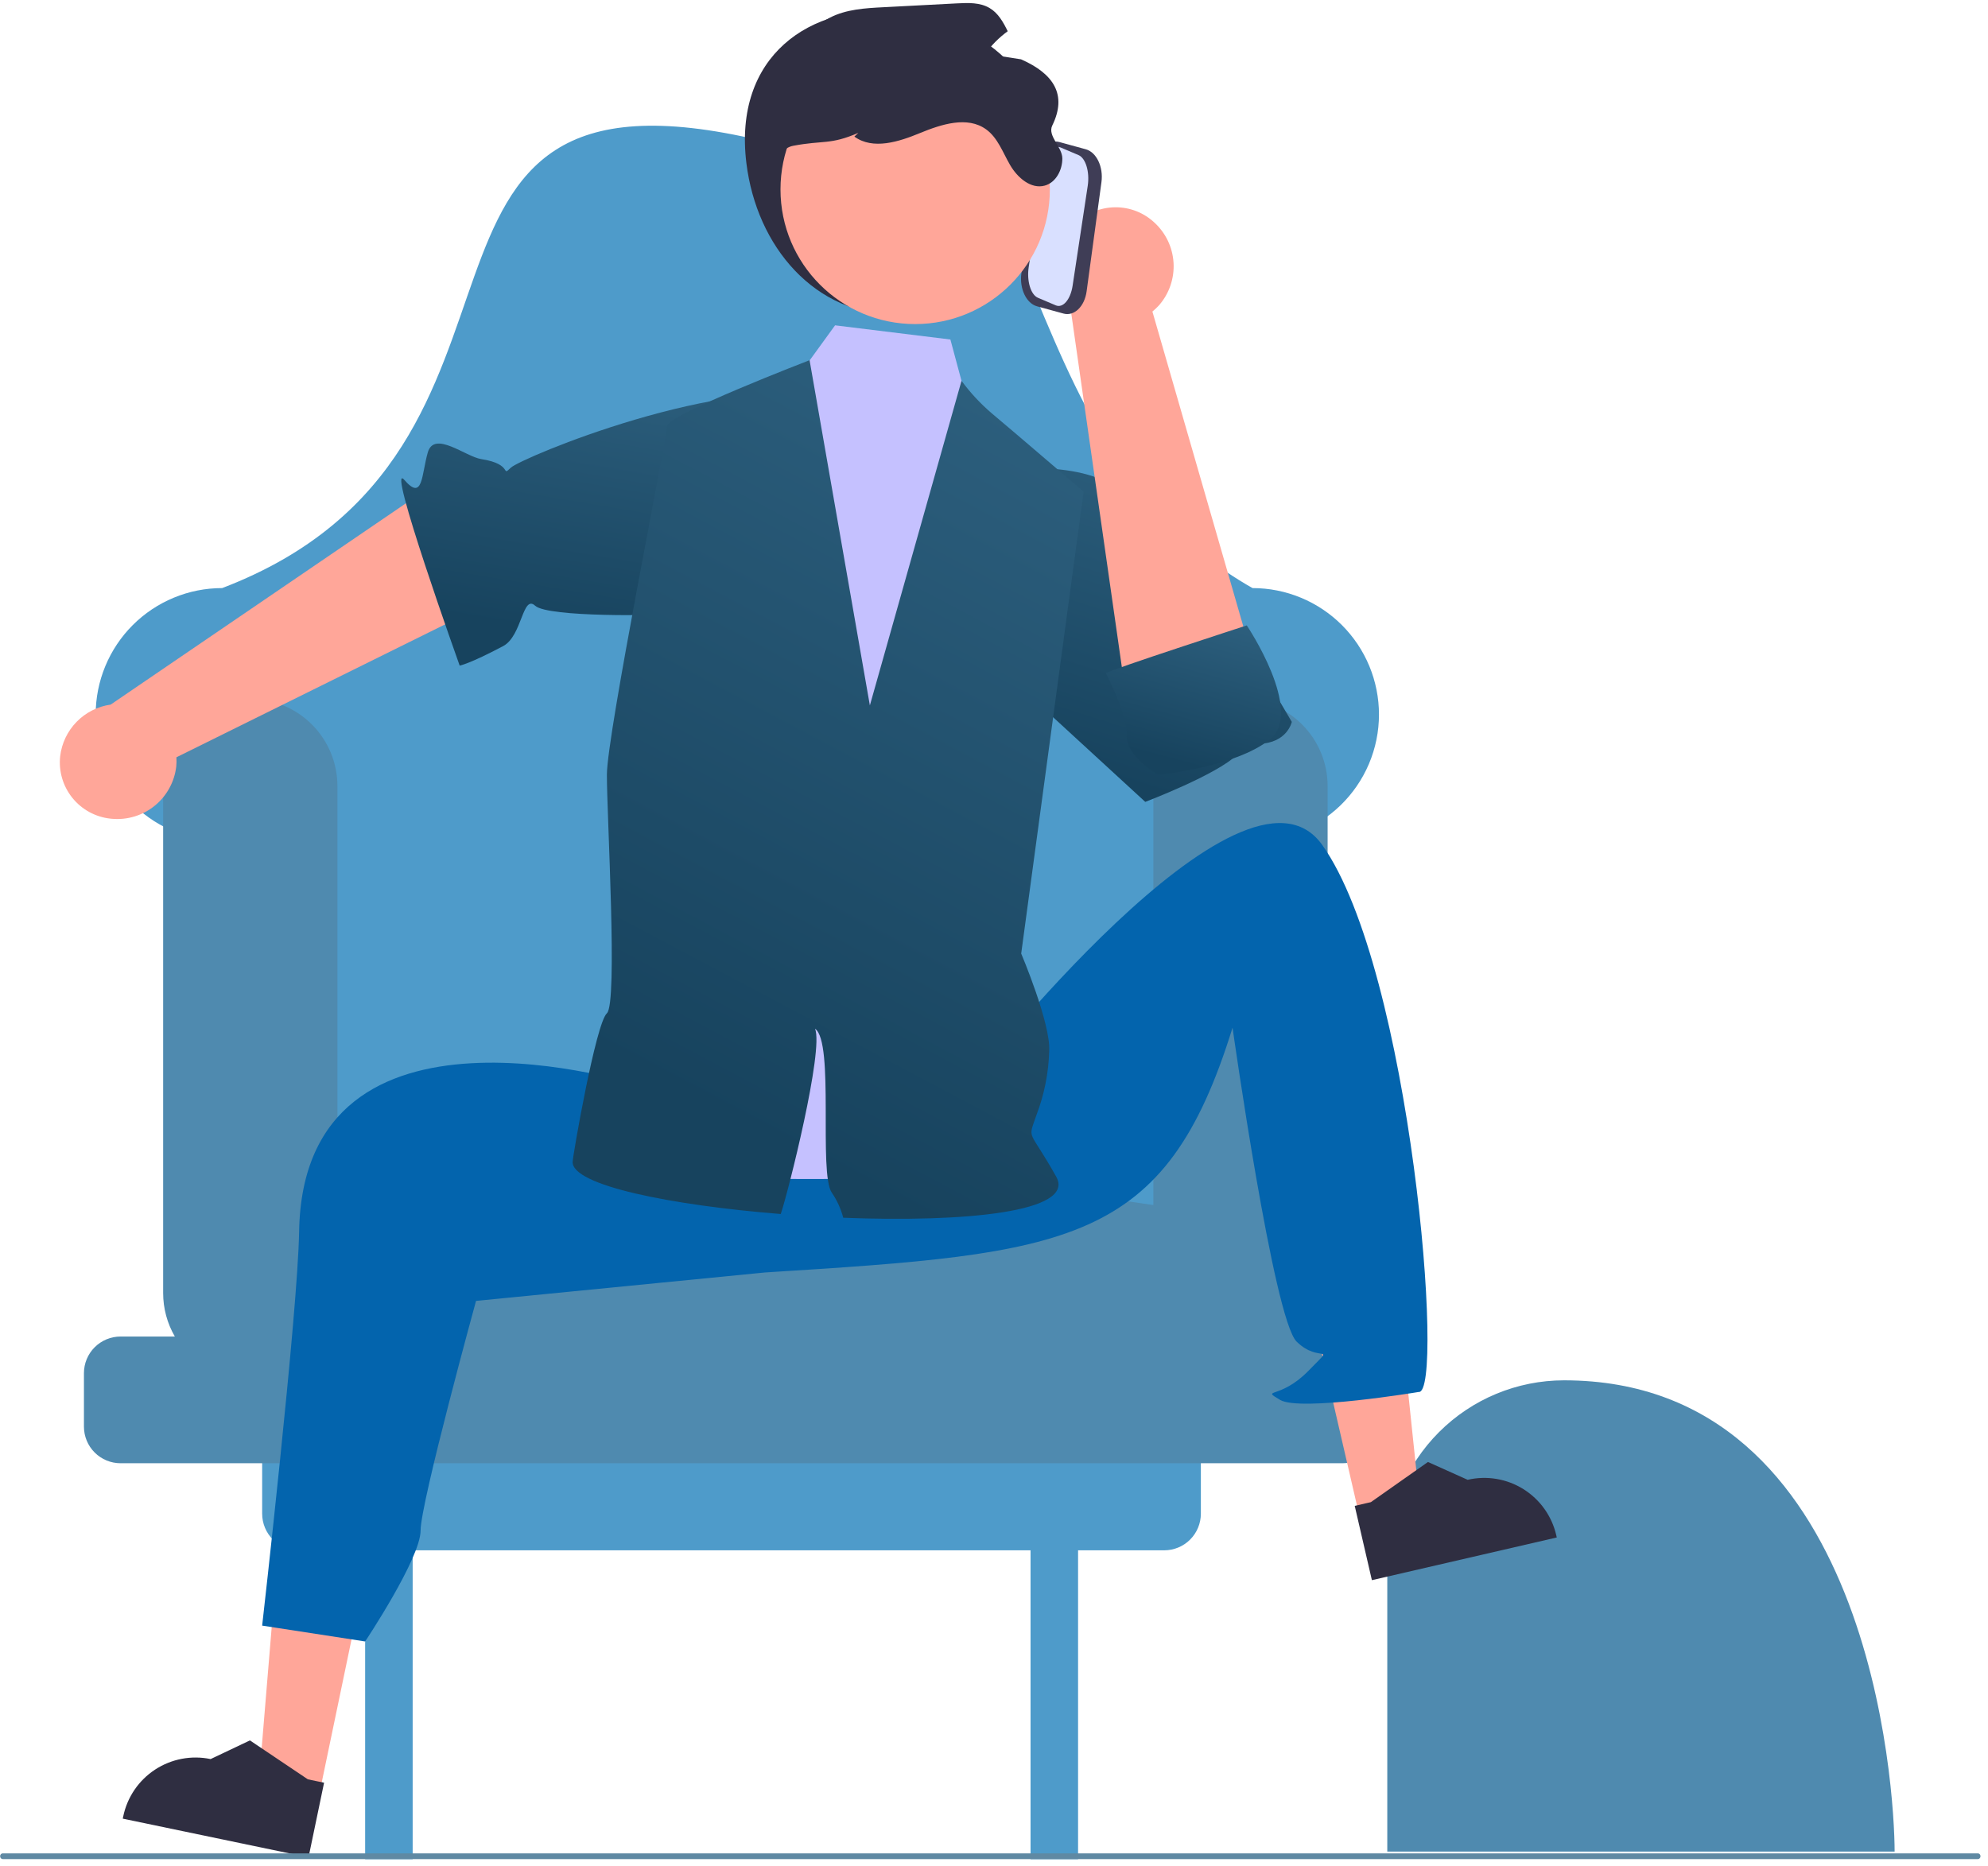
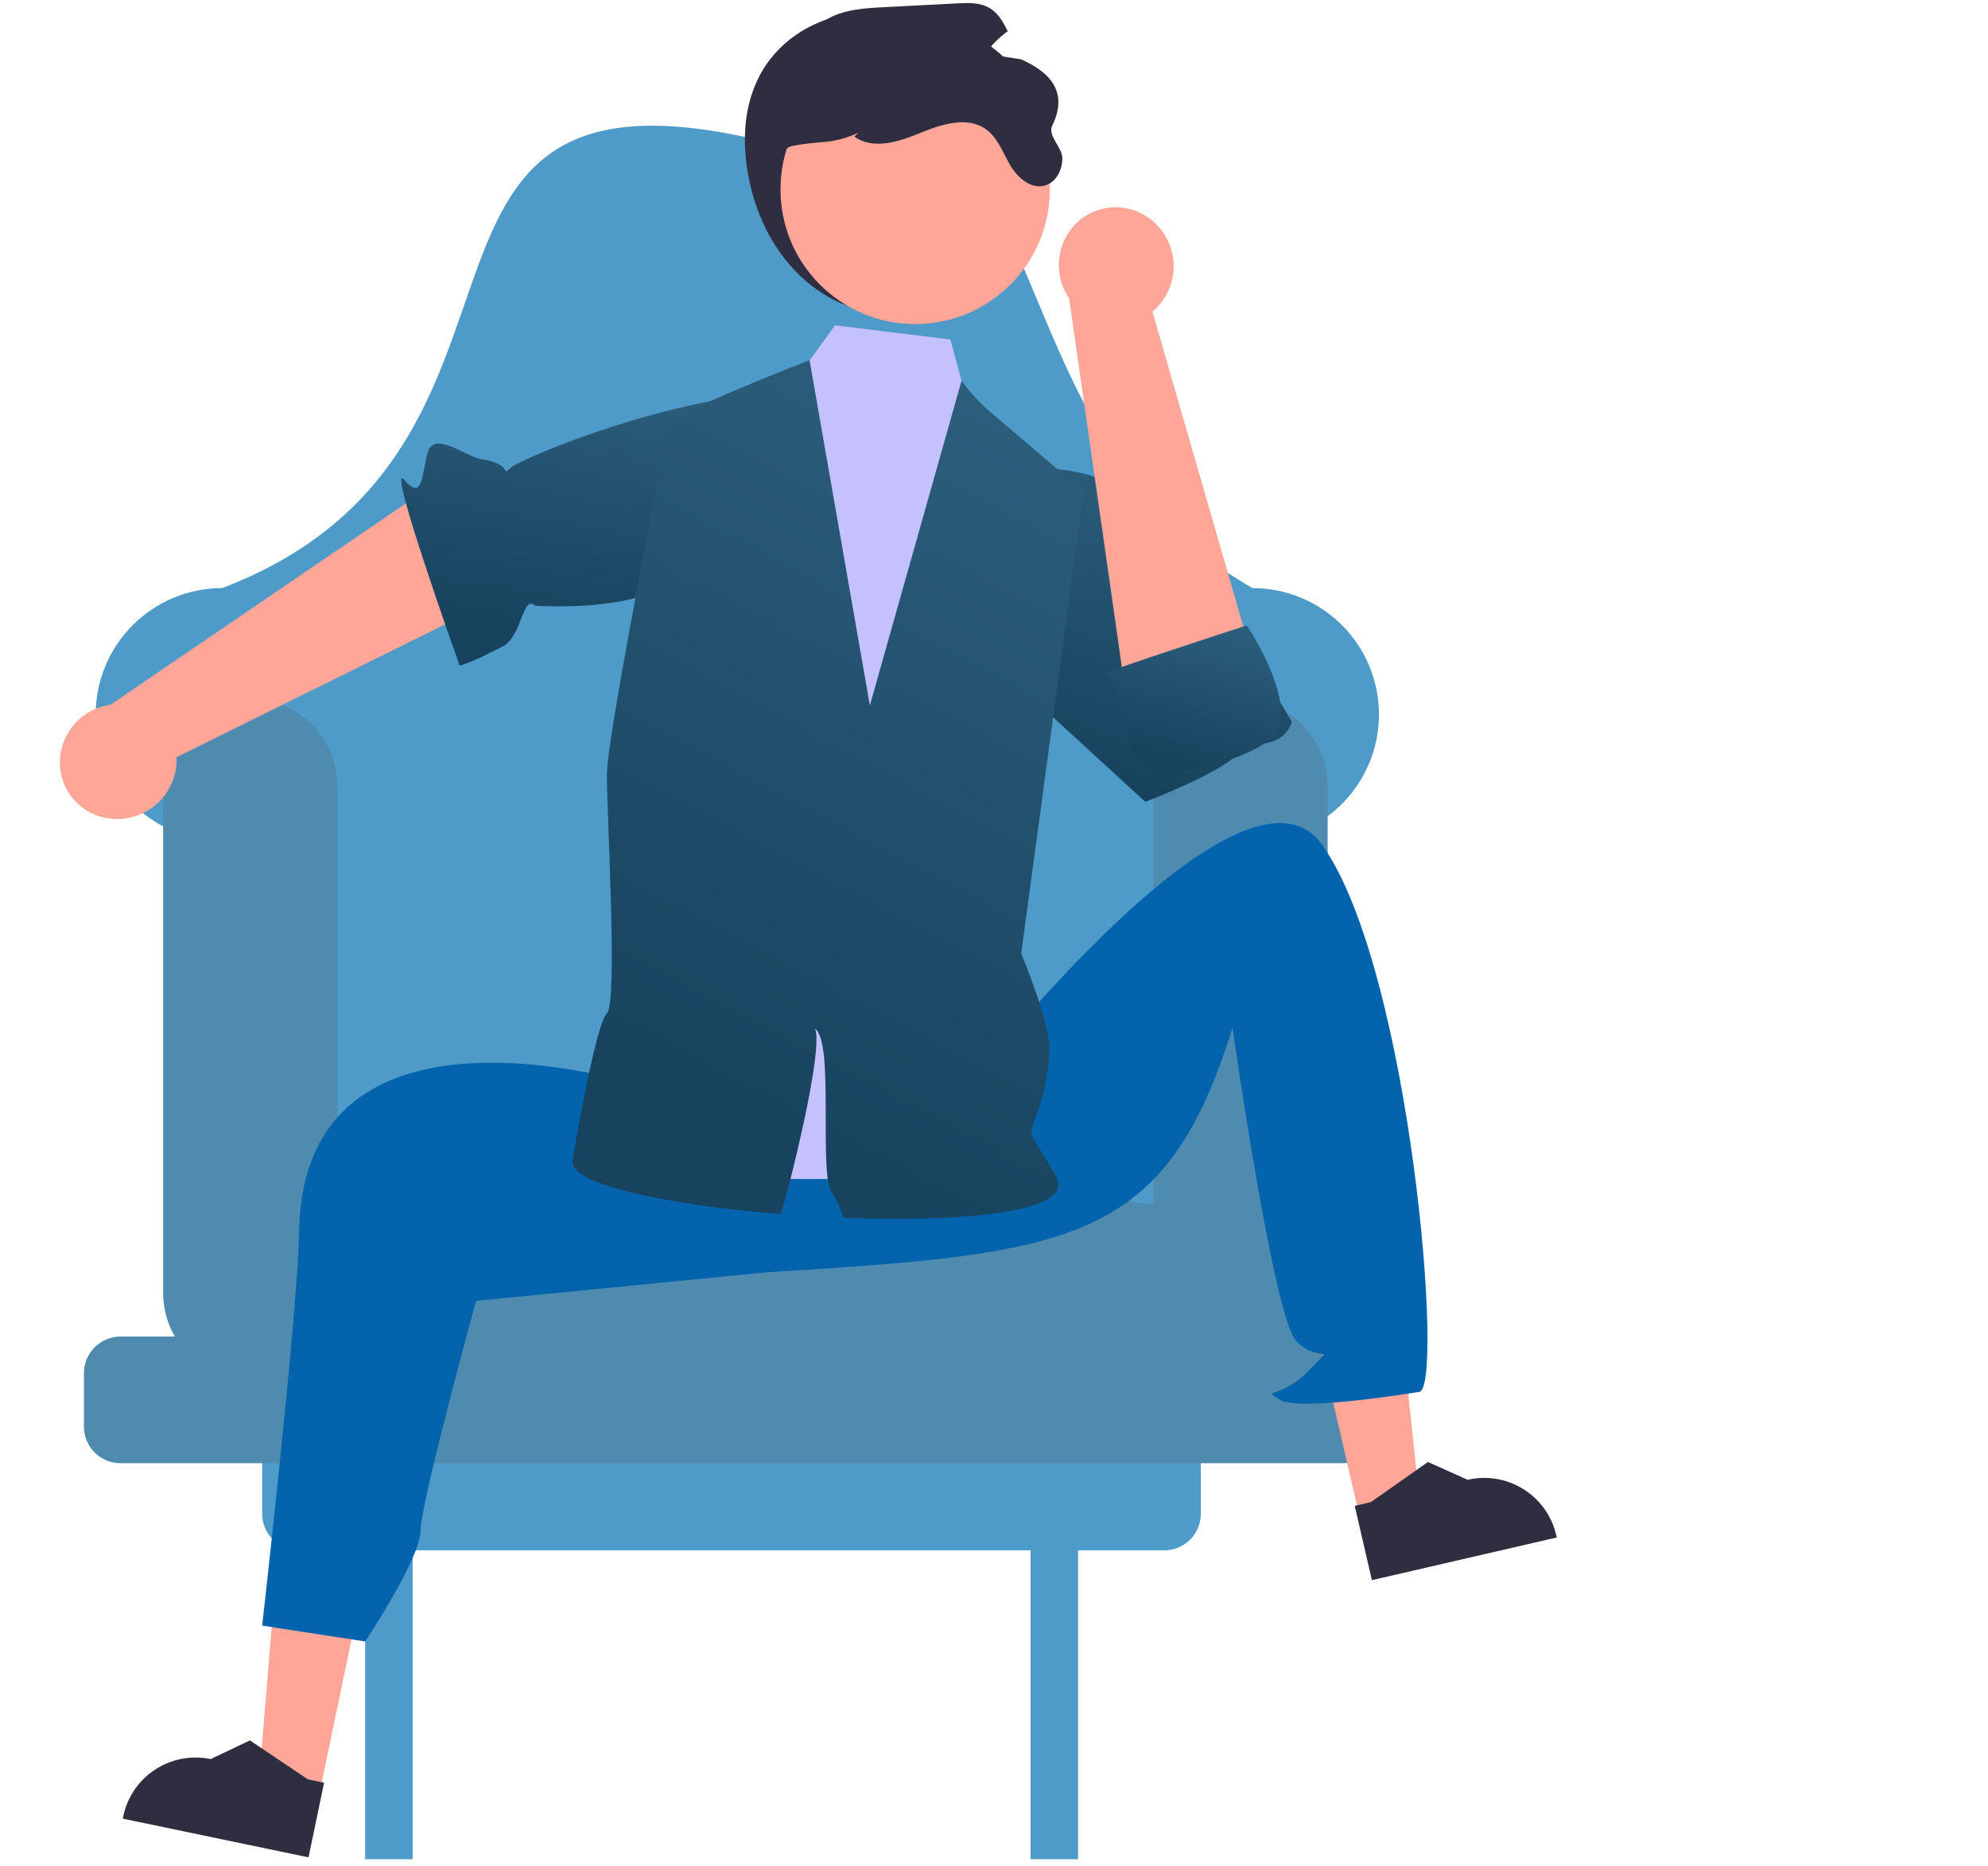
<svg xmlns="http://www.w3.org/2000/svg" width="261" height="245" viewBox="0 0 261 245" fill="none">
-   <path d="M205.338 181.252C199.184 181.252 193.281 183.697 188.93 188.049C184.578 192.401 182.133 198.303 182.133 204.457V243.132H248.741C248.741 235.114 245.712 181.252 205.338 181.252Z" fill="#4F8AAF" />
  <path d="M164.44 77.222C126.84 55.892 141.226 0.964 99.922 18.462C46.288 5.69 76.775 59.039 29.165 77.222C26.985 77.222 24.826 77.651 22.812 78.486C20.797 79.32 18.967 80.543 17.425 82.085C15.884 83.627 14.661 85.457 13.826 87.471C12.992 89.486 12.562 91.645 12.562 93.825C12.562 96.054 13.011 98.261 13.883 100.313C14.754 102.365 16.03 104.221 17.634 105.77C19.238 107.318 21.137 108.528 23.218 109.326C25.3 110.125 27.521 110.496 29.749 110.418L35.962 110.199V162.502H157.642V110.199L163.856 110.418C166.084 110.496 168.305 110.125 170.387 109.326C172.468 108.528 174.367 107.318 175.971 105.77C177.575 104.221 178.851 102.365 179.722 100.313C180.593 98.261 181.042 96.054 181.042 93.825C181.042 91.645 180.613 89.486 179.779 87.471C178.944 85.457 177.721 83.627 176.18 82.085C174.638 80.543 172.808 79.32 170.793 78.486C168.779 77.651 166.62 77.222 164.44 77.222Z" fill="#4E9BCA" />
  <path d="M152.847 186.934H39.229C37.953 186.934 36.729 187.44 35.827 188.343C34.925 189.245 34.418 190.469 34.418 191.745V198.763C34.418 200.039 34.925 201.262 35.827 202.164C36.729 203.067 37.953 203.574 39.229 203.574H47.938V244.134H54.178V203.574H135.298V244.134H141.538V203.574H152.847C154.123 203.574 155.347 203.067 156.249 202.164C157.151 201.262 157.658 200.039 157.658 198.763V191.745C157.658 190.469 157.151 189.245 156.249 188.343C155.347 187.44 154.123 186.934 152.847 186.934Z" fill="#4E9BCA" />
  <path d="M176.249 175.501H172.765C173.773 173.763 174.302 171.79 174.3 169.781V103.221C174.3 100.187 173.094 97.277 170.949 95.132C168.803 92.987 165.894 91.781 162.86 91.781C159.826 91.781 156.916 92.987 154.77 95.132C152.625 97.277 151.42 100.187 151.42 103.221V158.234C65.779 146.205 121.59 146.327 44.3 158.617V103.221C44.3 100.187 43.094 97.277 40.949 95.132C38.803 92.987 35.894 91.781 32.86 91.781C29.826 91.781 26.916 92.987 24.77 95.132C22.625 97.277 21.42 100.187 21.42 103.221V169.781C21.417 171.79 21.947 173.763 22.954 175.501H15.831C14.555 175.501 13.331 176.008 12.429 176.91C11.526 177.813 11.02 179.036 11.02 180.312V187.33C11.02 188.606 11.526 189.83 12.429 190.732C13.331 191.634 14.555 192.141 15.831 192.141H176.249C177.525 192.141 178.748 191.634 179.65 190.732C180.553 189.83 181.06 188.606 181.06 187.33V180.312C181.06 179.036 180.553 177.813 179.65 176.91C178.748 176.008 177.525 175.501 176.249 175.501Z" fill="#4F8AAF" />
  <path d="M14.694 107.515C16.714 107.699 18.727 107.088 20.304 105.81C21.881 104.533 22.898 102.691 23.137 100.676C23.179 100.266 23.187 99.853 23.161 99.441L70.799 75.872L59.226 62.043L14.528 92.522C12.829 92.762 11.257 93.557 10.058 94.784C8.859 96.011 8.1 97.601 7.899 99.305C7.687 101.265 8.262 103.229 9.498 104.765C10.734 106.301 12.53 107.284 14.49 107.496C14.558 107.503 14.626 107.509 14.694 107.515Z" fill="#FFA699" />
-   <path d="M119.358 64.754C119.358 64.754 123.984 55.575 109.54 52.244C95.095 48.913 68.426 60.129 67.069 61.41C65.712 62.692 67.475 60.951 63.183 60.284C61.122 59.964 57.009 56.477 56.164 59.411C55.32 62.345 55.553 65.868 53.081 63.016C50.61 60.164 60.349 87.401 60.349 87.401C60.349 87.401 61.607 87.199 66.062 84.837C68.564 83.51 68.591 78.001 70.265 79.542C71.939 81.083 86.825 80.821 87.661 80.618C88.498 80.415 92.248 73.509 92.248 73.509L119.358 64.754Z" fill="url(#paint0_linear_1962_2368)" />
+   <path d="M119.358 64.754C119.358 64.754 123.984 55.575 109.54 52.244C95.095 48.913 68.426 60.129 67.069 61.41C65.712 62.692 67.475 60.951 63.183 60.284C61.122 59.964 57.009 56.477 56.164 59.411C55.32 62.345 55.553 65.868 53.081 63.016C50.61 60.164 60.349 87.401 60.349 87.401C60.349 87.401 61.607 87.199 66.062 84.837C68.564 83.51 68.591 78.001 70.265 79.542C88.498 80.415 92.248 73.509 92.248 73.509L119.358 64.754Z" fill="url(#paint0_linear_1962_2368)" />
  <path d="M41.923 235.565L33.992 233.911L36.594 202.535L48.299 204.975L41.923 235.565Z" fill="#FFA699" />
  <path d="M40.505 243.892L16.117 238.809L16.181 238.501C16.706 235.983 18.209 233.777 20.361 232.368C22.512 230.959 25.135 230.462 27.652 230.986L27.653 230.986L32.812 228.535L40.419 233.647L42.548 234.091L40.505 243.892Z" fill="#2F2E41" />
  <path d="M178.501 199.193L186.394 197.37L183.118 166.057L171.469 168.747L178.501 199.193Z" fill="#FFA699" />
  <path d="M180.112 207.493L204.386 201.887L204.315 201.58C203.736 199.075 202.186 196.902 200.005 195.539C197.824 194.176 195.191 193.736 192.685 194.314L192.685 194.314L187.474 191.975L179.978 197.249L177.859 197.738L180.112 207.493Z" fill="#2F2E41" />
  <path d="M85.378 127.141L84.017 142.541C84.017 142.541 39.807 128.343 39.269 161.741C39.098 172.381 34.418 213.461 34.418 213.461L47.938 215.541C47.938 215.541 55.218 204.621 55.218 200.981C55.218 197.341 62.498 170.821 62.498 170.821L100.441 167.089C140.498 164.581 152.978 163.541 161.818 134.941C161.818 134.941 167.208 173.206 170.233 176.173C173.258 179.141 175.498 176.191 171.778 180.006C168.058 183.821 165.458 182.261 168.058 183.821C170.658 185.381 186.258 182.781 186.258 182.781C189.742 183.171 185.274 127.414 173.599 110.959C163.18 96.276 127.233 142.417 127.233 142.417L85.378 127.141Z" fill="#0364AD" />
  <path d="M132.202 61.625C132.202 61.625 145.715 60.091 148.594 66.568C151.472 73.044 158.726 86.529 158.726 86.529C158.726 86.529 155.006 88.113 158.804 83.996C160.507 82.151 157.365 83.277 159.524 82.557C161.683 81.838 162.402 82.557 162.402 82.557L169.598 94.79C169.598 94.79 169.019 97.578 165.281 97.668C161.542 97.759 167.439 94.07 162.402 99.108C159.802 101.708 150.358 105.296 150.358 105.296L126.219 83.112L132.202 61.625Z" fill="url(#paint1_linear_1962_2368)" />
  <path d="M89.601 55.051L103.259 51.512L109.635 42.719L124.775 44.58L127.998 56.574L138.777 62.831C138.777 62.831 132.82 125.845 134.237 129.305C135.654 132.765 132.215 135.66 127.876 140.12C123.536 144.58 131.481 139.603 132.488 144.459C133.495 149.315 140.836 154.454 132.488 154.403C124.141 154.352 78.225 156.67 79.664 150.913C81.103 145.157 76.626 143.581 78.796 139.972C80.966 136.363 82.427 138.38 81.697 133.054C80.966 127.728 81.686 124.13 81.686 121.252C81.686 118.373 84.097 92.218 84.097 92.218L89.601 55.051Z" fill="#C5C1FF" />
  <path d="M138.669 154.513C141.274 159.162 126.602 160.529 110.706 159.903C110.399 158.726 109.89 157.611 109.202 156.607C107.447 154.06 109.569 136.826 107.008 135.085C108.166 137.891 103.482 156.542 102.503 159.414C88.126 158.262 75.023 155.65 75.181 152.542C75.224 151.635 78.225 134.365 79.678 133.056C81.125 131.746 79.664 107.021 79.678 101.718C79.686 96.408 87.579 57.371 87.579 55.932C87.579 54.493 106.288 47.297 106.288 47.297L114.203 92.63L126.235 50.002C127.411 51.602 128.771 53.058 130.286 54.342C132.697 56.349 142.267 64.567 142.267 64.567L134.071 125.212C134.071 125.212 137.949 134.365 137.748 137.999C137.67 140.882 137.103 143.732 136.071 146.425C134.906 149.843 135.028 148.008 138.669 154.513Z" fill="url(#paint2_linear_1962_2368)" />
  <path d="M151.544 29.212C153.044 30.579 153.951 32.478 154.072 34.503C154.193 36.529 153.518 38.522 152.192 40.058C151.918 40.366 151.619 40.651 151.297 40.909L166.037 91.974L148.022 92.76L140.366 39.204C139.397 37.788 138.924 36.091 139.02 34.378C139.117 32.665 139.778 31.033 140.9 29.735C141.546 29.003 142.329 28.404 143.206 27.975C144.083 27.545 145.035 27.293 146.01 27.232C146.984 27.17 147.961 27.301 148.885 27.618C149.809 27.934 150.661 28.429 151.393 29.075C151.444 29.12 151.495 29.165 151.544 29.212Z" fill="#FFA699" />
  <path d="M145.184 88.4C145.759 87.942 163.687 82.121 163.687 82.121C163.687 82.121 171.301 93.449 166.7 97.115C162.099 100.781 152.047 101.737 152.047 101.737C152.047 101.737 147.824 99.36 147.923 96.56C148.023 93.76 145.184 88.4 145.184 88.4Z" fill="url(#paint3_linear_1962_2368)" />
-   <path d="M134.094 35.914L136.043 21.562C136.313 19.572 137.673 18.265 139.074 18.649L142.557 19.604C143.958 19.988 144.878 21.919 144.608 23.909L142.659 38.262C142.389 40.252 141.029 41.559 139.628 41.175L136.144 40.22C134.744 39.836 133.824 37.904 134.094 35.914Z" fill="#3F3D56" />
-   <path d="M135.056 35.073L137.042 21.944C137.318 20.123 138.309 18.968 139.252 19.368L141.596 20.364C142.539 20.764 143.082 22.571 142.807 24.391L140.82 37.52C140.545 39.34 139.554 40.496 138.611 40.096L136.266 39.1C135.324 38.7 134.781 36.893 135.056 35.073Z" fill="#D9E0FF" />
  <path d="M97.994 21.439C99.348 32.368 106.921 41.379 117.933 41.379C120.552 41.379 123.145 40.863 125.564 39.861C127.983 38.859 130.181 37.39 132.033 35.539C133.885 33.687 135.353 31.489 136.355 29.07C137.357 26.651 137.873 24.058 137.873 21.439C137.873 10.427 128.899 2.518 117.933 1.499C106.299 0.419 96.255 7.408 97.994 21.439Z" fill="#2F2E41" />
  <path d="M120.15 42.555C129.916 42.555 137.832 34.639 137.832 24.873C137.832 15.108 129.916 7.191 120.15 7.191C110.385 7.191 102.469 15.108 102.469 24.873C102.469 34.639 110.385 42.555 120.15 42.555Z" fill="#FFA699" />
  <path d="M101.854 26.809C102.414 30.651 105.688 36.012 104.921 36.012C104.154 36.012 98.702 20.173 104.154 19.14C108.11 18.391 108.994 19.048 112.69 17.445L112.169 17.936C114.615 19.715 118.02 18.618 120.812 17.46C123.611 16.31 127.008 15.213 129.463 16.985C131.004 18.097 131.656 20.029 132.615 21.671C133.573 23.32 135.345 24.876 137.17 24.37C138.635 23.964 139.479 22.323 139.471 20.804C139.463 19.285 137.486 17.841 138.152 16.479C140.125 12.441 138.351 9.689 134.049 7.789C132.484 7.552 130.92 7.309 129.355 7.061C130.175 5.925 131.169 4.926 132.3 4.101C131.717 2.912 131.05 1.715 129.923 1.056C128.673 0.312 127.124 0.366 125.674 0.442C122.438 0.611 119.204 0.78 115.973 0.949C113.58 1.071 111.103 1.217 108.963 2.314C106.294 3.686 104.546 6.363 103.273 9.086C100.42 15.206 100.872 20.129 101.854 26.809Z" fill="#2F2E41" />
-   <path d="M0.016 243.743C0.015 243.792 0.024 243.841 0.041 243.887C0.058 243.932 0.083 243.974 0.115 244.009C0.146 244.044 0.184 244.071 0.225 244.09C0.266 244.109 0.31 244.119 0.355 244.119H259.677C259.767 244.119 259.853 244.079 259.916 244.008C259.98 243.938 260.016 243.842 260.016 243.743C260.016 243.643 259.98 243.548 259.916 243.477C259.853 243.407 259.767 243.367 259.677 243.367H0.355C0.31 243.367 0.266 243.377 0.225 243.395C0.184 243.414 0.146 243.442 0.115 243.477C0.083 243.512 0.058 243.553 0.041 243.599C0.024 243.645 0.015 243.693 0.016 243.743Z" fill="#5F89A3" />
  <defs>
    <linearGradient id="paint0_linear_1962_2368" x1="86.485" y1="32.875" x2="77.923" y2="83.986" gradientUnits="userSpaceOnUse">
      <stop stop-color="#366B8B" />
      <stop offset="1" stop-color="#17435E" />
    </linearGradient>
    <linearGradient id="paint1_linear_1962_2368" x1="147.981" y1="38.488" x2="129.349" y2="96.929" gradientUnits="userSpaceOnUse">
      <stop stop-color="#366B8B" />
      <stop offset="1" stop-color="#17435E" />
    </linearGradient>
    <linearGradient id="paint2_linear_1962_2368" x1="108.836" y1="-11.815" x2="40.285" y2="117.448" gradientUnits="userSpaceOnUse">
      <stop stop-color="#366B8B" />
      <stop offset="1" stop-color="#17435E" />
    </linearGradient>
    <linearGradient id="paint3_linear_1962_2368" x1="156.719" y1="71.837" x2="149.487" y2="98.704" gradientUnits="userSpaceOnUse">
      <stop stop-color="#366B8B" />
      <stop offset="1" stop-color="#17435E" />
    </linearGradient>
  </defs>
</svg>